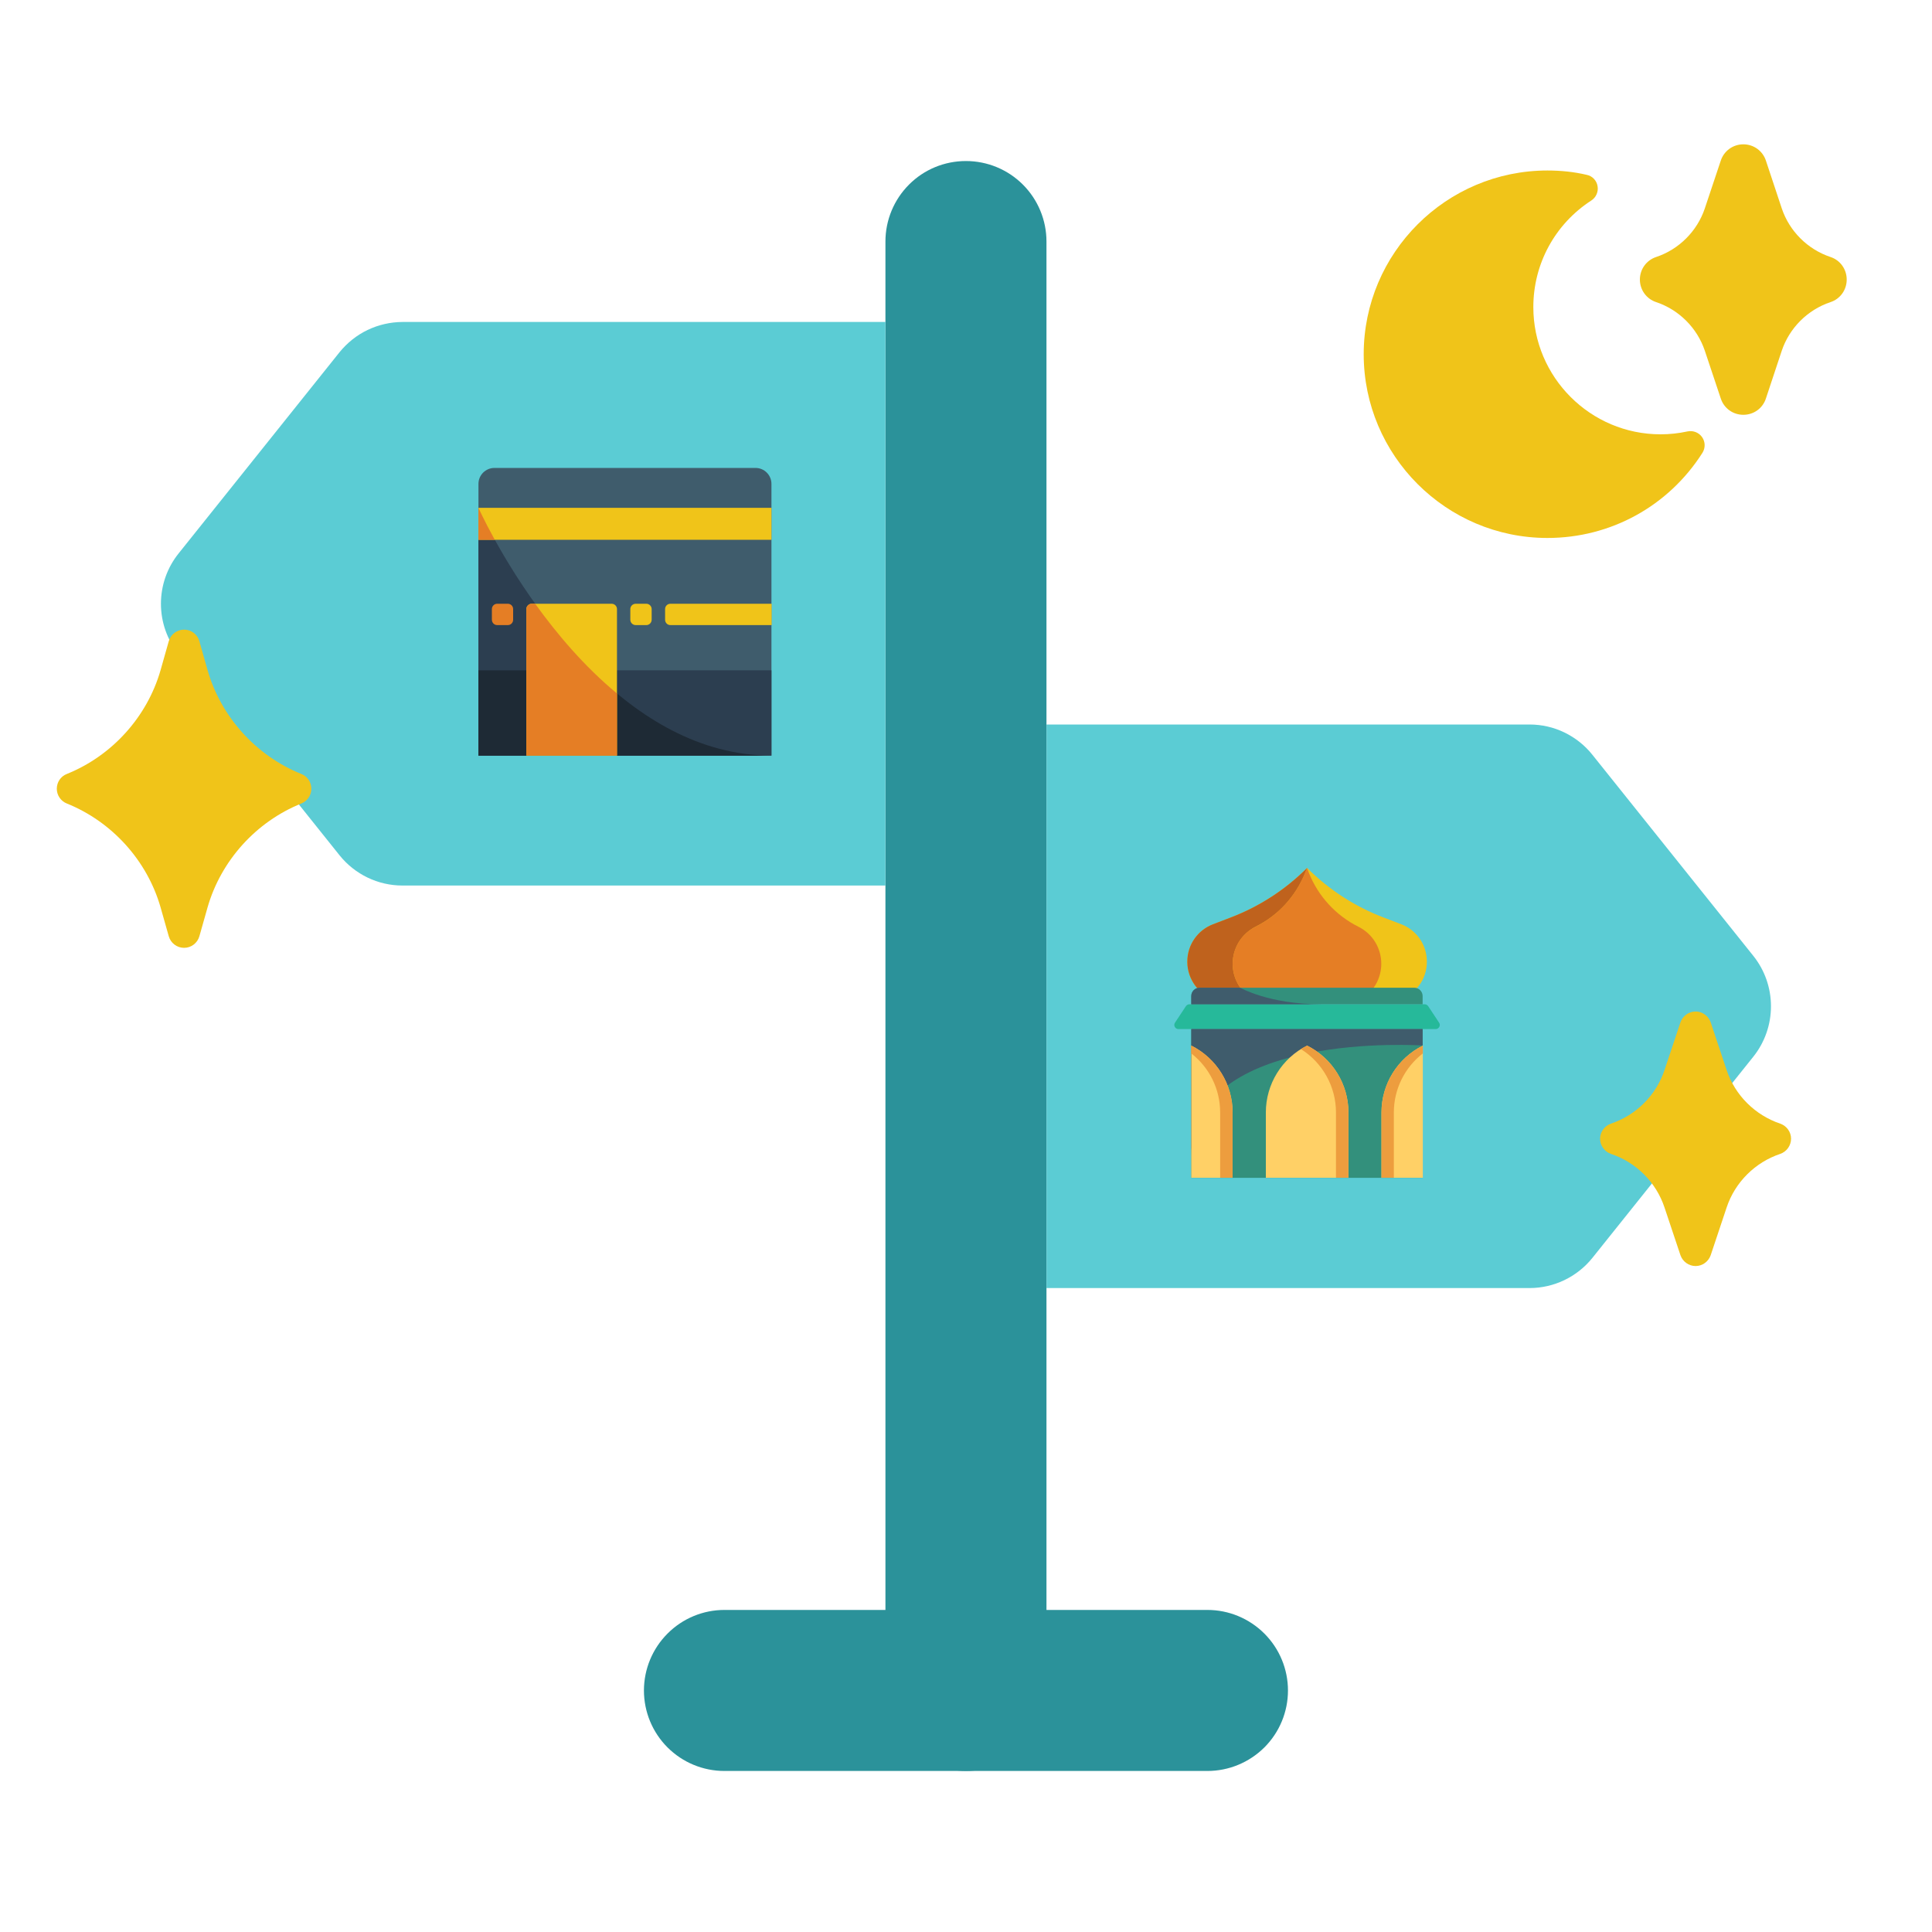
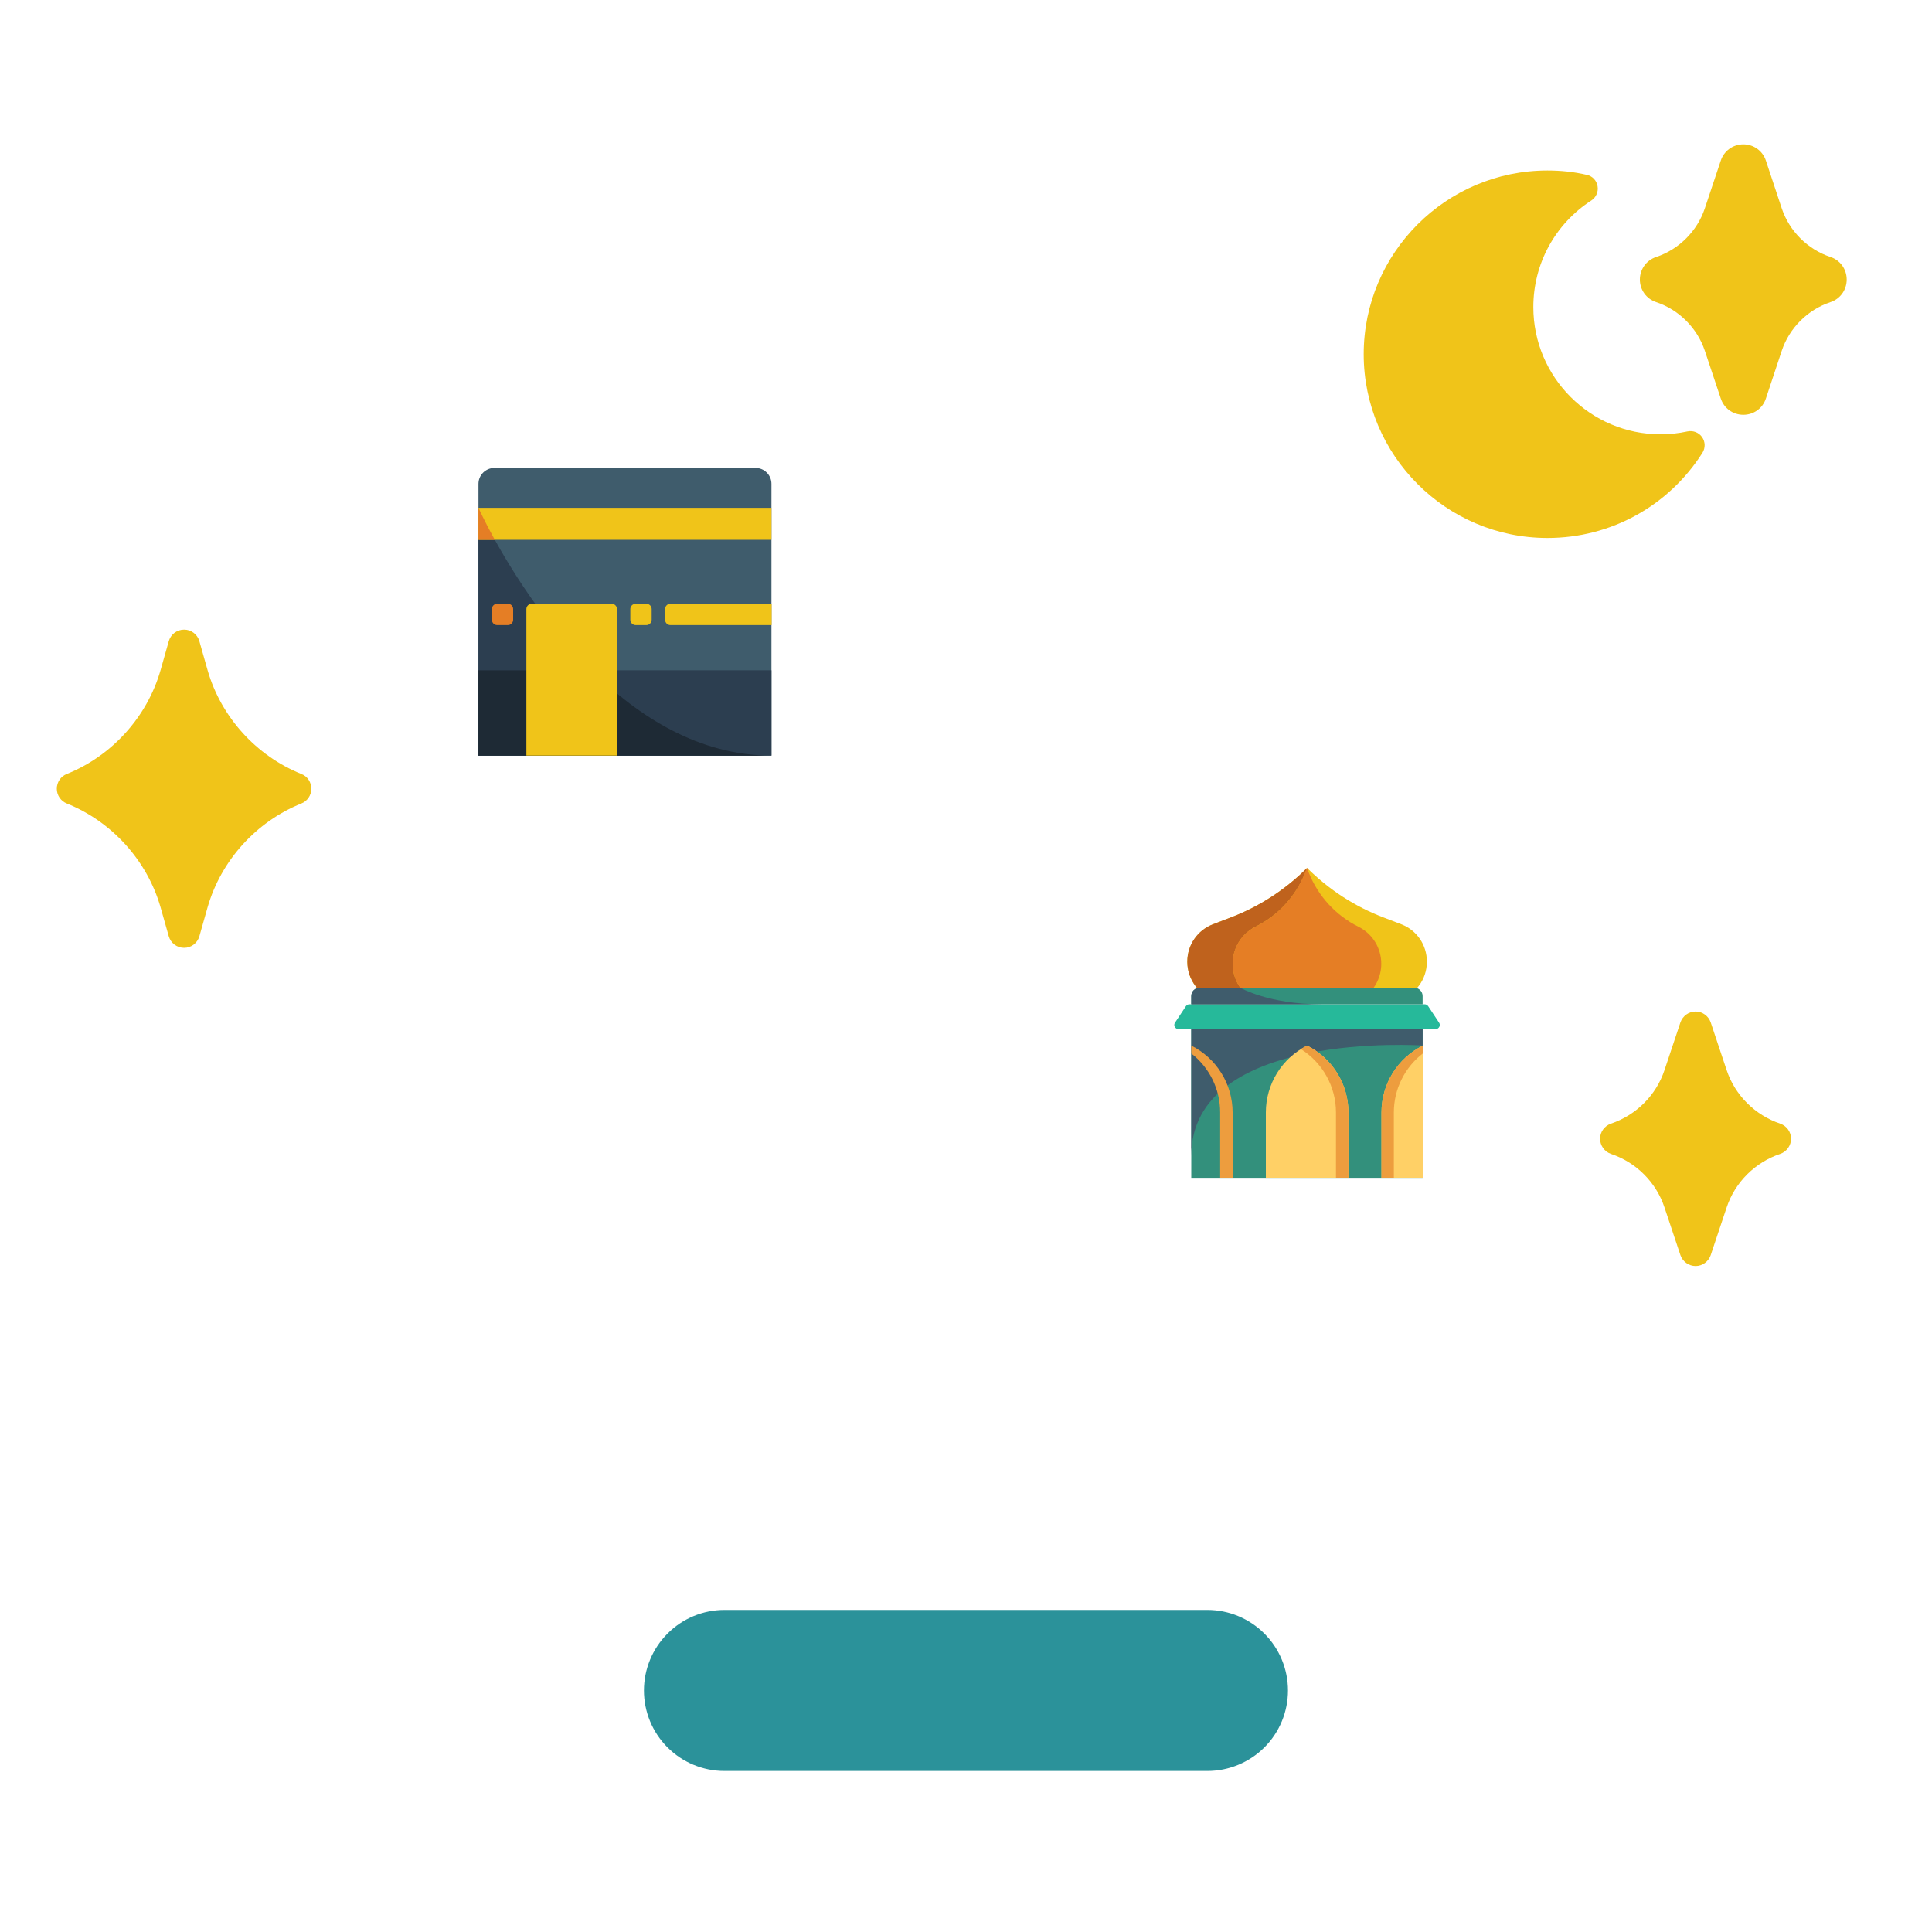
<svg xmlns="http://www.w3.org/2000/svg" width="20" height="20" viewBox="0 0 20 20" fill="none">
-   <path d="M9.999 18.333C9.778 18.333 9.567 18.245 9.41 18.089C9.254 17.933 9.166 17.721 9.166 17.501V2.5C9.166 2.279 9.254 2.067 9.41 1.911C9.566 1.754 9.778 1.667 9.999 1.667C10.22 1.667 10.432 1.754 10.589 1.911C10.745 2.067 10.833 2.279 10.833 2.5V17.5C10.833 17.721 10.745 17.933 10.589 18.089C10.433 18.245 10.221 18.333 10 18.333H9.999Z" fill="#2B929A" />
-   <path d="M18.151 9.896L16.484 7.813C16.406 7.715 16.307 7.637 16.194 7.582C16.082 7.528 15.959 7.5 15.834 7.5H10.833V13.334H15.833C16.086 13.334 16.326 13.219 16.485 13.021L18.151 10.938C18.269 10.79 18.333 10.606 18.333 10.417C18.333 10.227 18.269 10.044 18.151 9.896ZM9.166 3.333H4.165C4.041 3.334 3.917 3.362 3.805 3.416C3.692 3.47 3.594 3.549 3.515 3.646L1.849 5.729C1.73 5.877 1.666 6.061 1.666 6.25C1.666 6.439 1.73 6.623 1.849 6.771L3.515 8.854C3.674 9.052 3.913 9.167 4.166 9.167H9.166V3.333Z" fill="#5BCCD4" />
  <path d="M12.499 18.333H7.499C7.278 18.333 7.066 18.245 6.91 18.089C6.754 17.933 6.666 17.721 6.666 17.5C6.666 17.279 6.754 17.067 6.91 16.911C7.066 16.754 7.278 16.666 7.499 16.666H12.499C12.72 16.666 12.932 16.754 13.089 16.911C13.245 17.067 13.333 17.279 13.333 17.5C13.333 17.721 13.245 17.933 13.089 18.089C12.932 18.245 12.72 18.333 12.499 18.333Z" fill="#2B929A" />
  <g clip-path="url(#clip0_734_3196)">
    <path d="M7.986 5.009V7.822H4.953V5.009C4.953 4.918 5.027 4.844 5.119 4.844H7.821C7.912 4.844 7.986 4.918 7.986 5.009Z" fill="#3F5C6C" />
    <path d="M7.986 7.822H4.953V5.257C4.953 5.257 6.098 7.822 7.986 7.822Z" fill="#2C3E50" />
    <path d="M7.986 6.939H4.953V7.822H7.986V6.939Z" fill="#2C3E50" />
    <path d="M7.986 7.822H4.953V6.939H6.124C6.612 7.423 7.241 7.822 7.986 7.822Z" fill="#1E2A35" />
    <path d="M6.387 6.305V7.822H5.449V6.305C5.449 6.275 5.474 6.25 5.504 6.25H6.332C6.362 6.25 6.387 6.275 6.387 6.305Z" fill="#F0C419" />
-     <path d="M6.387 7.179V7.822H5.449V6.305C5.449 6.275 5.474 6.25 5.504 6.25H5.54C5.764 6.562 6.048 6.898 6.387 7.179Z" fill="#E57E25" />
    <path d="M7.986 5.257H4.953V5.588H7.986V5.257Z" fill="#F0C419" />
    <path d="M5.122 5.588H4.953V5.257C4.953 5.257 5.011 5.387 5.122 5.588Z" fill="#E57E25" />
    <path d="M5.257 6.25H5.147C5.116 6.25 5.092 6.275 5.092 6.305V6.415C5.092 6.446 5.116 6.471 5.147 6.471H5.257C5.288 6.471 5.312 6.446 5.312 6.415V6.305C5.312 6.275 5.288 6.25 5.257 6.25Z" fill="#E57E25" />
    <path d="M6.691 6.25H6.581C6.55 6.25 6.525 6.275 6.525 6.305V6.415C6.525 6.446 6.55 6.471 6.581 6.471H6.691C6.721 6.471 6.746 6.446 6.746 6.415V6.305C6.746 6.275 6.721 6.25 6.691 6.25Z" fill="#F0C419" />
    <path d="M6.94 6.25H7.988V6.471H6.94C6.909 6.471 6.885 6.446 6.885 6.415V6.305C6.885 6.275 6.909 6.25 6.94 6.25Z" fill="#F0C419" />
  </g>
  <g clip-path="url(#clip1_734_3196)">
    <path d="M14.771 9.954V9.957C14.771 10.141 14.649 10.303 14.472 10.353H12.59C12.413 10.303 12.291 10.141 12.291 9.957V9.954C12.291 9.782 12.397 9.629 12.557 9.568L12.737 9.499C13.035 9.386 13.306 9.21 13.531 8.985C13.757 9.21 14.027 9.386 14.326 9.499L14.506 9.568C14.666 9.629 14.771 9.782 14.771 9.954Z" fill="#F0C419" />
    <path d="M13.531 8.985L13.511 9.037C13.462 9.158 13.392 9.268 13.306 9.362C13.219 9.457 13.115 9.535 12.998 9.593C12.926 9.63 12.866 9.685 12.825 9.752C12.784 9.818 12.761 9.896 12.761 9.977C12.761 10.107 12.82 10.23 12.922 10.311L12.975 10.353H12.59C12.502 10.328 12.427 10.275 12.374 10.205C12.322 10.135 12.291 10.049 12.291 9.957V9.954C12.291 9.782 12.397 9.629 12.557 9.568L12.737 9.499C13.035 9.386 13.306 9.21 13.531 8.985Z" fill="#BF621D" />
    <path d="M14.299 9.977C14.299 10.107 14.24 10.23 14.139 10.311L14.086 10.353H12.974L12.921 10.311C12.819 10.23 12.76 10.107 12.76 9.977C12.76 9.814 12.851 9.666 12.996 9.594C13.23 9.477 13.412 9.279 13.509 9.037L13.53 8.985L13.55 9.037C13.647 9.279 13.829 9.477 14.063 9.594C14.208 9.666 14.299 9.814 14.299 9.977Z" fill="#E57E25" />
    <path d="M14.862 10.653H12.199C12.165 10.653 12.144 10.614 12.164 10.586L12.277 10.415C12.286 10.403 12.299 10.396 12.313 10.396H14.748C14.762 10.396 14.775 10.403 14.784 10.415L14.897 10.586C14.917 10.614 14.896 10.653 14.862 10.653Z" fill="#26B99A" />
    <path d="M14.727 10.311V10.396H12.332V10.311C12.332 10.264 12.37 10.225 12.418 10.225H14.642C14.688 10.225 14.727 10.264 14.727 10.311Z" fill="#33907C" />
    <path d="M13.674 10.396H12.332V10.311C12.332 10.264 12.37 10.225 12.418 10.225H12.839C12.839 10.225 13.136 10.396 13.674 10.396Z" fill="#3F5C6C" />
    <path d="M14.727 10.653H12.332V12.193H14.727V10.653Z" fill="#33907C" />
    <path d="M14.727 10.652V10.823C14.727 10.823 12.332 10.662 12.332 11.965V10.652H14.727Z" fill="#3F5C6C" />
    <path d="M13.959 12.192H13.104V11.516C13.104 11.223 13.269 10.955 13.531 10.824C13.793 10.955 13.959 11.223 13.959 11.516V12.192Z" fill="#FFD066" />
    <path d="M13.531 10.824C13.509 10.835 13.488 10.847 13.467 10.86C13.691 11.001 13.83 11.248 13.83 11.516V12.192H13.959V11.516C13.959 11.223 13.793 10.955 13.531 10.824Z" fill="#ED9D3E" />
-     <path d="M12.76 11.516V12.192H12.332V10.824C12.594 10.955 12.76 11.223 12.76 11.516Z" fill="#FFD066" />
    <path d="M12.332 10.824V10.905C12.519 11.05 12.631 11.274 12.631 11.516V12.192H12.76V11.516C12.76 11.223 12.594 10.955 12.332 10.824Z" fill="#ED9D3E" />
    <path d="M14.301 11.516V12.192H14.729V10.824C14.466 10.955 14.301 11.223 14.301 11.516Z" fill="#FFD066" />
    <path d="M14.729 10.905V10.824C14.466 10.955 14.301 11.223 14.301 11.516V12.192H14.429V11.516C14.429 11.274 14.542 11.05 14.729 10.905Z" fill="#ED9D3E" />
  </g>
  <path d="M17.624 4.687C17.273 5.239 16.674 5.569 16.019 5.569C14.971 5.569 14.117 4.715 14.117 3.667C14.117 2.618 14.971 1.765 16.019 1.765C16.158 1.765 16.295 1.779 16.426 1.81C16.484 1.822 16.528 1.868 16.538 1.927C16.548 1.984 16.523 2.043 16.474 2.075C16.097 2.319 15.873 2.731 15.873 3.179C15.873 3.905 16.464 4.496 17.19 4.496C17.284 4.496 17.377 4.486 17.469 4.466C17.527 4.454 17.586 4.477 17.62 4.525C17.654 4.574 17.655 4.637 17.624 4.687Z" fill="#F0C419" />
  <path d="M19.117 2.894C19.117 3.001 19.05 3.095 18.948 3.128C18.712 3.207 18.524 3.395 18.445 3.63L18.281 4.124C18.248 4.227 18.154 4.294 18.047 4.294C17.94 4.294 17.846 4.227 17.813 4.124L17.648 3.63C17.569 3.395 17.381 3.207 17.146 3.128C17.044 3.095 16.976 3.001 16.976 2.894C16.976 2.787 17.044 2.693 17.146 2.66C17.381 2.581 17.569 2.393 17.648 2.158L17.813 1.664C17.846 1.562 17.94 1.494 18.047 1.494C18.154 1.494 18.248 1.562 18.281 1.664L18.445 2.158C18.524 2.393 18.712 2.581 18.948 2.66C19.05 2.693 19.117 2.787 19.117 2.894ZM18.541 11.788C18.541 11.859 18.495 11.922 18.429 11.945C18.169 12.032 17.961 12.238 17.874 12.5L17.709 12.994C17.686 13.06 17.623 13.106 17.553 13.106C17.482 13.106 17.419 13.06 17.396 12.994L17.231 12.5C17.144 12.238 16.937 12.032 16.676 11.945C16.61 11.922 16.564 11.859 16.564 11.788C16.564 11.717 16.61 11.655 16.676 11.632C16.937 11.544 17.144 11.339 17.231 11.077L17.396 10.583C17.419 10.517 17.482 10.471 17.553 10.471C17.623 10.471 17.686 10.517 17.709 10.583L17.874 11.077C17.961 11.339 18.169 11.544 18.429 11.632C18.495 11.655 18.541 11.717 18.541 11.788ZM3.223 8.165C3.223 8.232 3.182 8.293 3.119 8.318C2.652 8.506 2.288 8.908 2.149 9.392L2.064 9.692C2.044 9.762 1.98 9.812 1.906 9.812C1.831 9.812 1.767 9.762 1.747 9.692L1.662 9.392C1.523 8.908 1.159 8.506 0.692 8.318C0.629 8.293 0.588 8.232 0.588 8.165C0.588 8.097 0.629 8.036 0.692 8.012C1.159 7.824 1.523 7.422 1.662 6.938L1.747 6.638C1.767 6.567 1.831 6.518 1.906 6.518C1.98 6.518 2.044 6.567 2.064 6.638L2.149 6.938C2.288 7.422 2.652 7.824 3.119 8.012C3.182 8.036 3.223 8.097 3.223 8.165Z" fill="#F0C419" />
  <defs>
    <clipPath id="clip0_734_3196">
      <rect width="3.529" height="3.529" fill="white" transform="translate(4.705 4.706)" />
    </clipPath>
    <clipPath id="clip1_734_3196">
      <rect width="3.529" height="3.529" fill="white" transform="translate(11.766 8.824)" />
    </clipPath>
  </defs>
</svg>